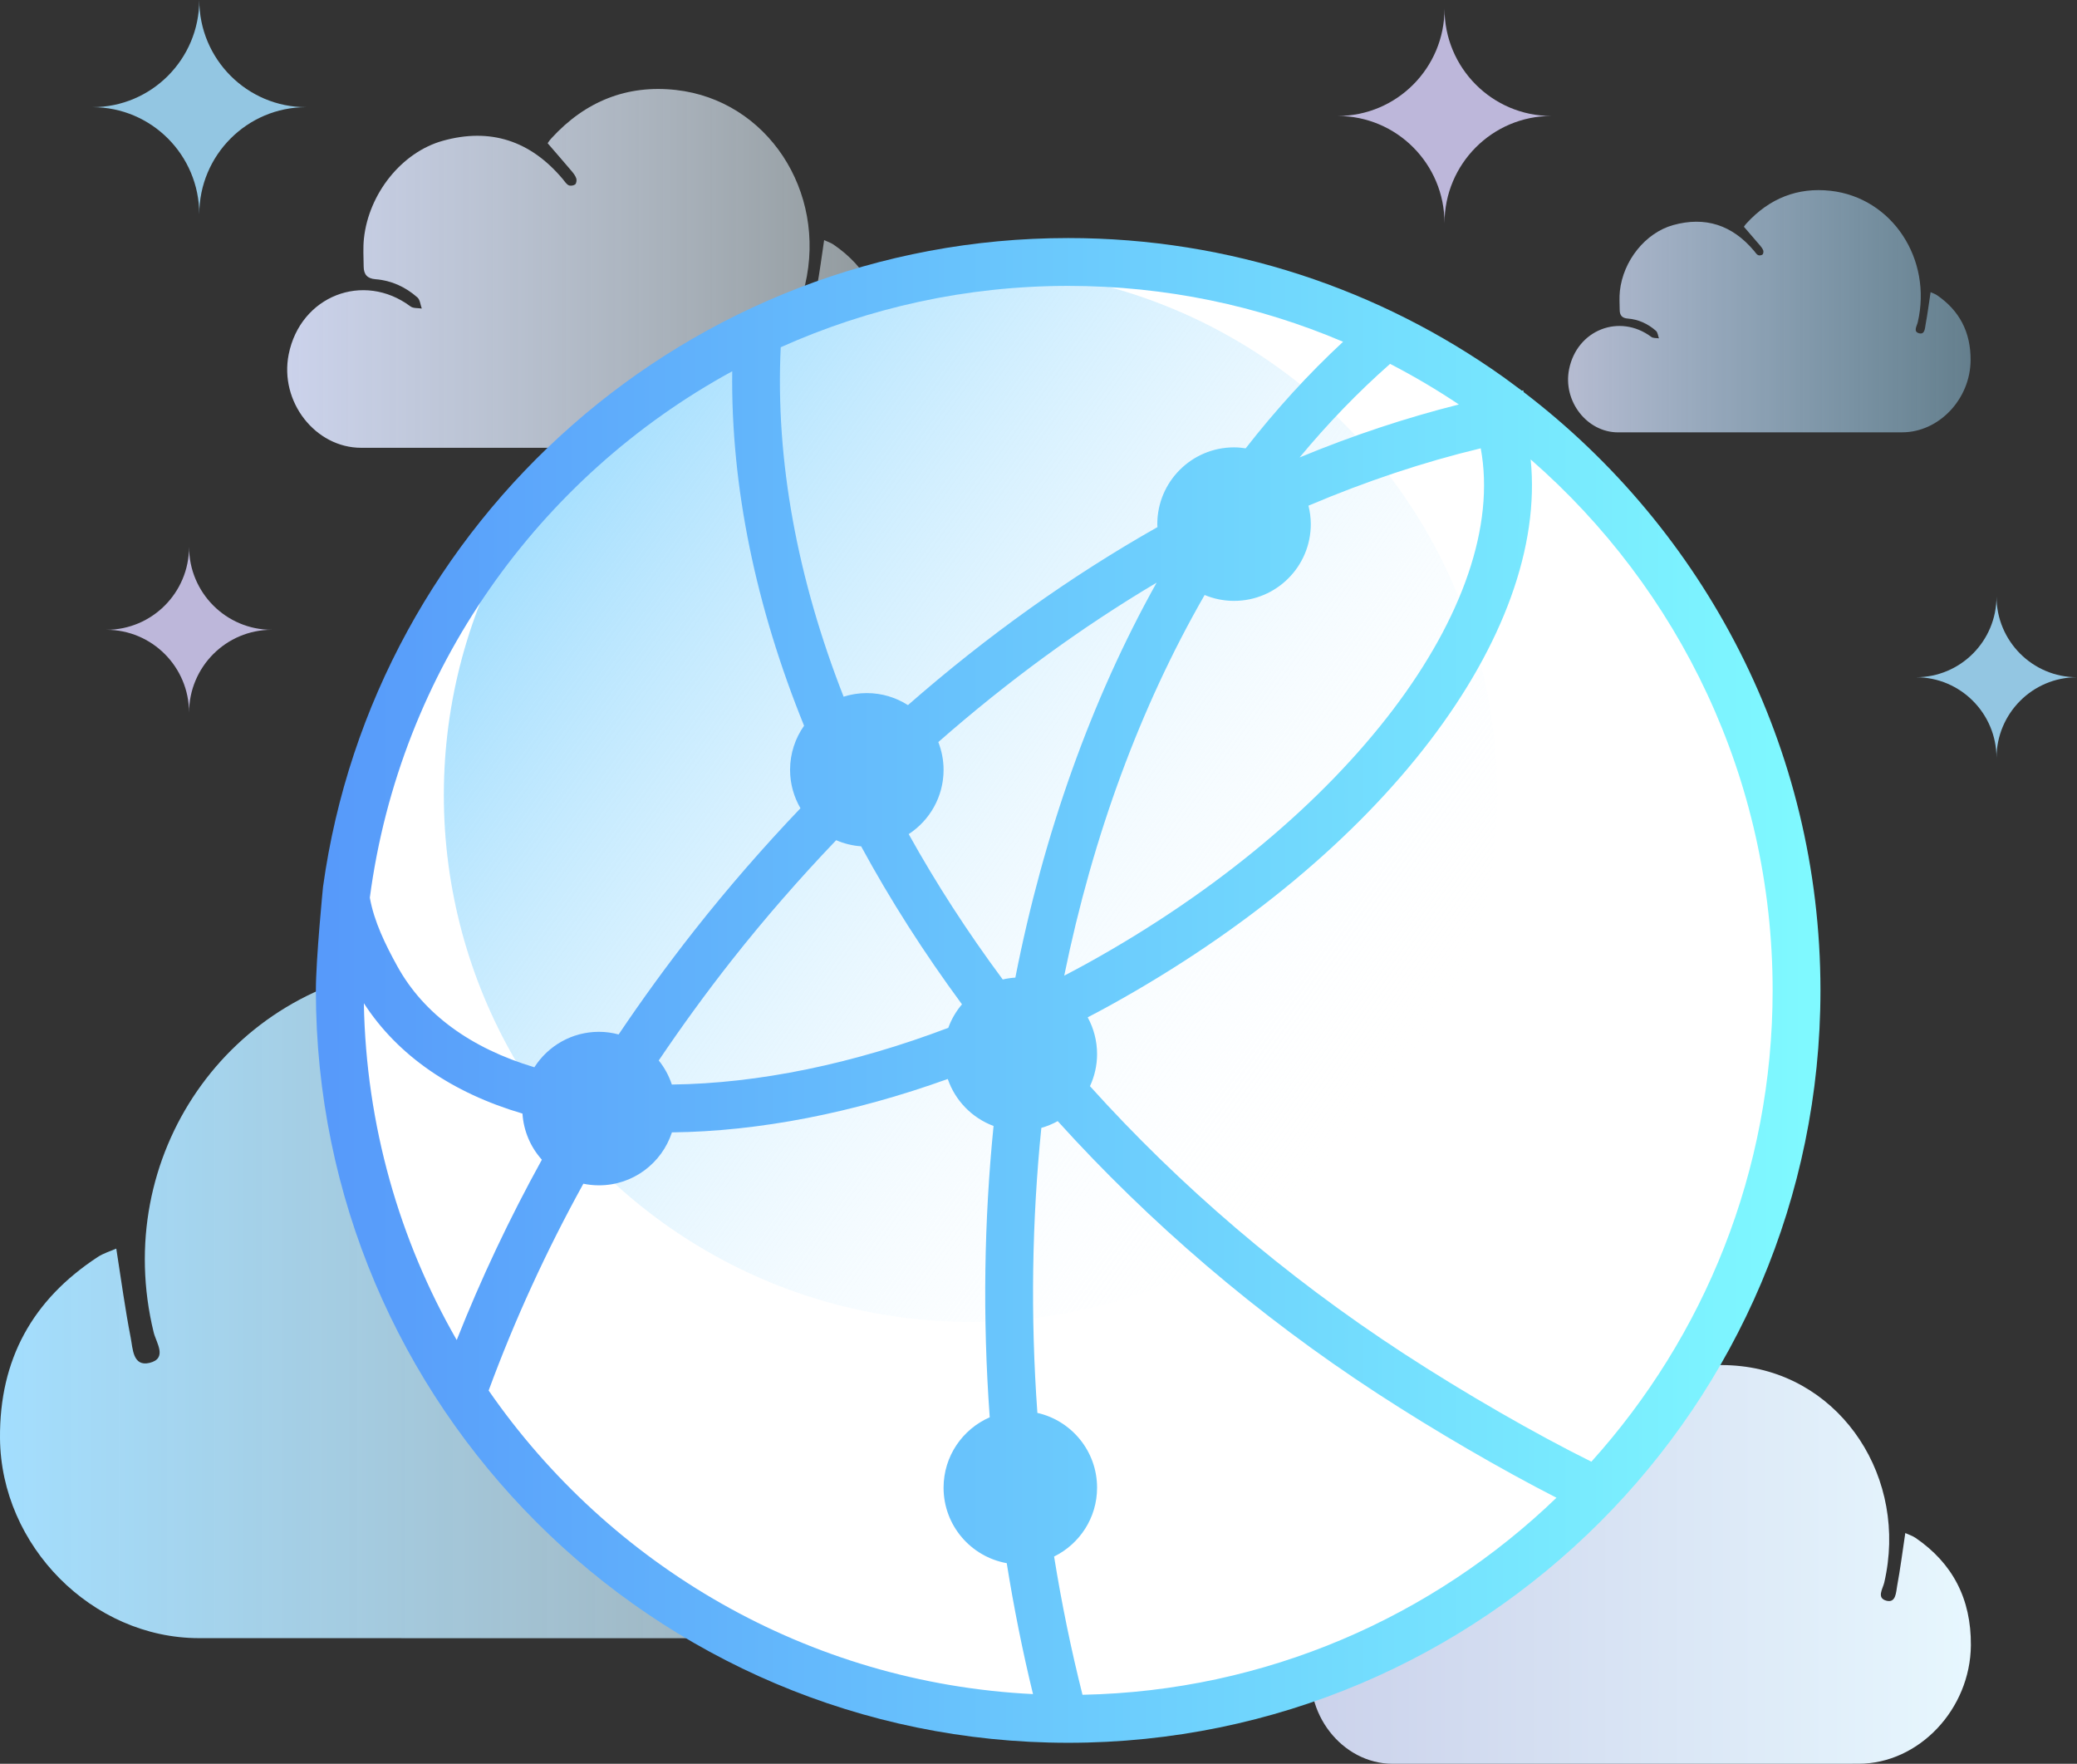
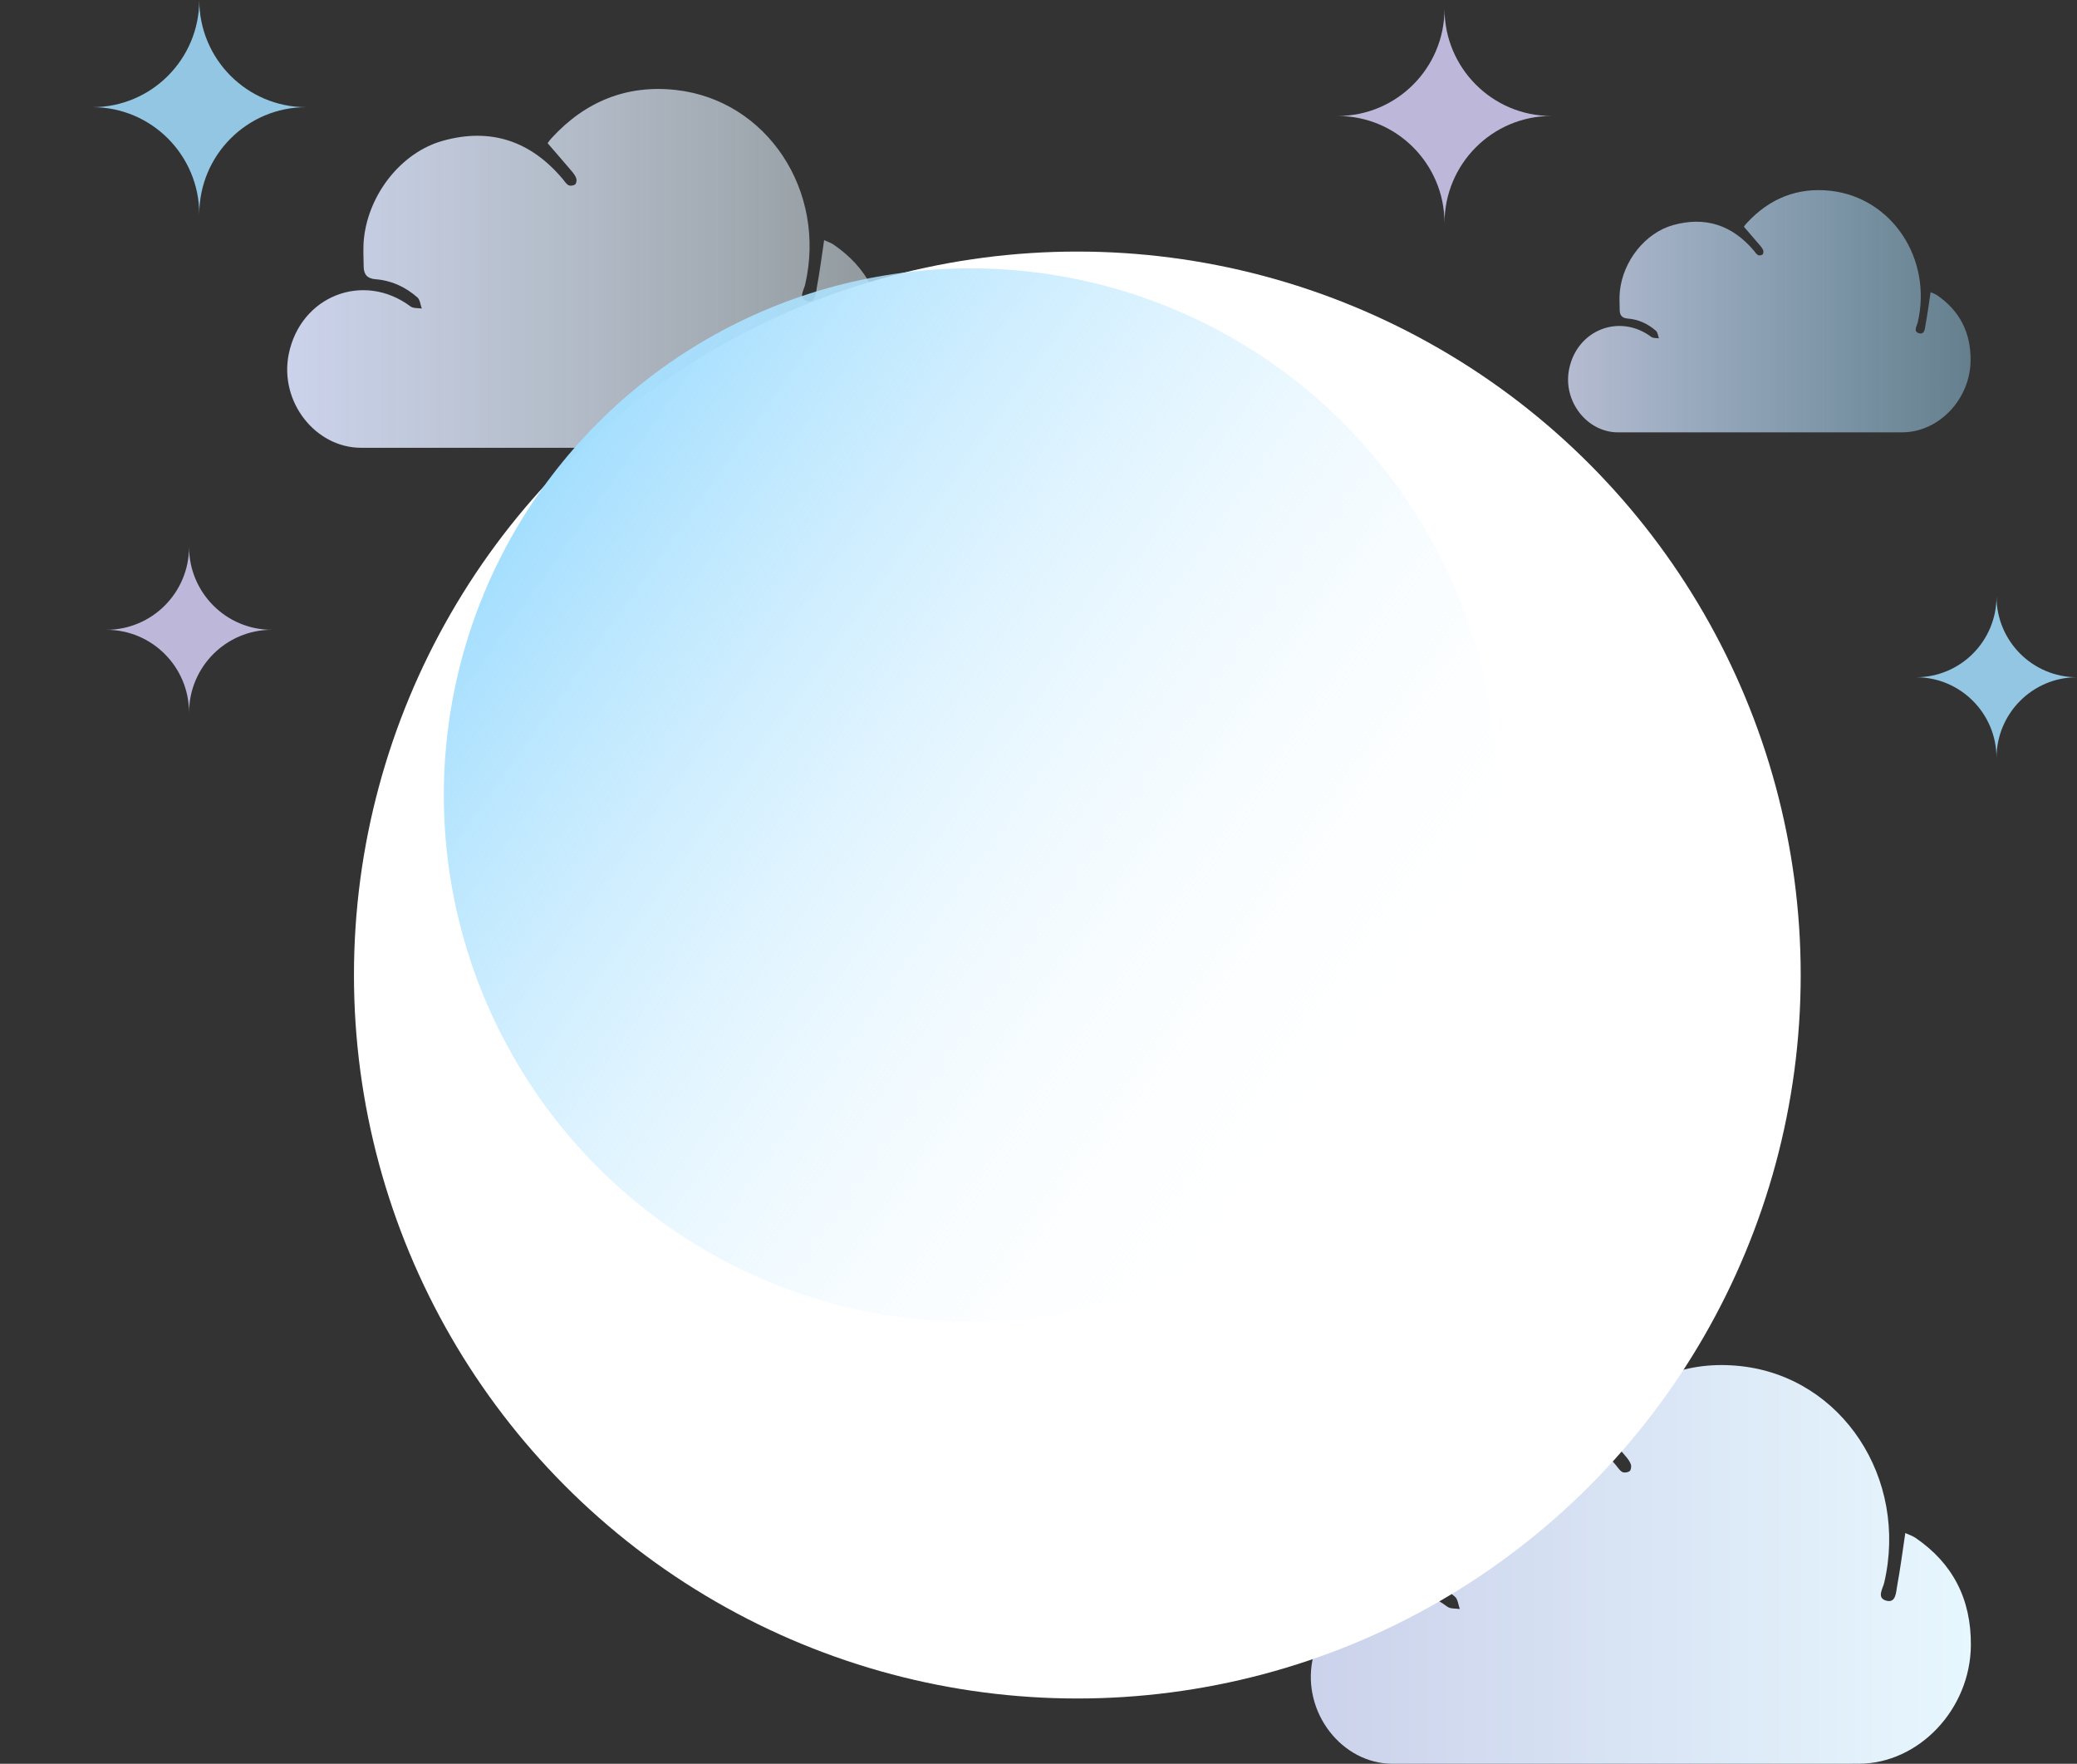
<svg xmlns="http://www.w3.org/2000/svg" enable-background="new 0 0 260.573 221.254" height="221.254" viewBox="0 0 260.573 221.254" width="260.573">
  <rect x="0" y="0" width="260.573" height="221.254" fill="#333333" stroke="none" />
  <linearGradient id="a" gradientUnits="userSpaceOnUse" x1="164.448" x2="247.259" y1="196.245" y2="196.245">
    <stop offset="0" stop-color="#cbd2eb" />
    <stop offset="1" stop-color="#e7f7fe" />
  </linearGradient>
  <linearGradient id="b" gradientUnits="userSpaceOnUse" x1="196.723" x2="247.222" y1="39.044" y2="39.044">
    <stop offset="0" stop-color="#cbd2eb" />
    <stop offset="1" stop-color="#a3defe" stop-opacity=".518" />
  </linearGradient>
  <linearGradient id="c" gradientUnits="userSpaceOnUse" x1="36.026" x2="110.824" y1="33.666" y2="33.666">
    <stop offset="0" stop-color="#cbd2eb" />
    <stop offset="1" stop-color="#e7f7fe" stop-opacity=".518" />
  </linearGradient>
  <linearGradient id="d" gradientUnits="userSpaceOnUse" x1="0" x2="146.85" y1="163.273" y2="163.273">
    <stop offset="0" stop-color="#a3defe" />
    <stop offset="1" stop-color="#e7f7fe" stop-opacity=".518" />
  </linearGradient>
  <linearGradient id="e" gradientTransform="matrix(.814 .581 -.581 .814 2482.238 302.208)" gradientUnits="userSpaceOnUse" x1="-2105.373" x2="-1973.216" y1="1205.937" y2="1205.937">
    <stop offset="0" stop-color="#a3defe" />
    <stop offset="1" stop-color="#fff" stop-opacity="0" />
  </linearGradient>
  <linearGradient id="f" gradientUnits="userSpaceOnUse" x1="39.628" x2="228.388" y1="124.24" y2="124.24">
    <stop offset=".01" stop-color="#579afa" />
    <stop offset=".99" stop-color="#7ff9ff" />
  </linearGradient>
  <path d="m203.983 182.714c.254.299.509.639.625 1.006.078.24.005.704-.163.824-.229.167-.668.233-.91.109-.323-.165-.549-.548-.802-.851-4.505-5.385-10.094-7.18-16.657-5.347-5.717 1.595-10.3 7.359-10.968 13.631-.137 1.289-.051 2.607-.035 3.911.011 1.119.526 1.672 1.645 1.758 2.193.17 4.154 1.062 5.826 2.545.359.316.408 1.018.599 1.541-.528-.09-1.177-.004-1.568-.296-6.544-4.902-15.3-1.459-16.917 6.687-1.305 6.574 3.68 13.021 10.08 13.021 19.48.002 38.959 0 58.441-.006 7.572-.006 14.018-6.859 14.08-14.856.045-5.854-2.304-10.29-6.918-13.462-.406-.277-.888-.426-1.309-.623-.348 2.314-.623 4.484-1.021 6.629-.146.794-.146 2.166-1.334 1.863-1.289-.332-.469-1.501-.289-2.266 3.032-13.047-5.264-25.733-17.935-27.156-6.743-.756-12.561 1.532-17.286 6.719-.178.193-.341.402-.488.623-.07.105-.084.25-.037.096 1.179 1.372 2.27 2.625 3.341 3.9" fill="url(#a)" />
  <path d="m242.206 36.652c-.212 1.404-.381 2.723-.623 4.025-.09.482-.089 1.317-.813 1.132-.786-.2-.285-.911-.177-1.376 1.85-7.926-3.209-15.634-10.938-16.499-4.111-.459-7.659.933-10.541 4.083-.108.117-.209.244-.298.378-.042.063-.052.151-.022.059.719.833 1.384 1.595 2.038 2.368.153.183.31.389.382.611.047.146.001.428-.1.501-.141.101-.408.142-.555.067-.198-.102-.336-.334-.49-.519-2.747-3.271-6.155-4.36-10.157-3.248-3.487.97-6.28 4.472-6.688 8.282-.084.783-.031 1.584-.022 2.376.007.679.321 1.016 1.003 1.067 1.338.104 2.535.646 3.555 1.547.217.192.247.618.364.936-.323-.053-.718-.002-.956-.18-3.991-2.978-9.33-.885-10.316 4.063-.797 3.993 2.242 7.911 6.146 7.911 11.88.001 23.76 0 35.64-.005 4.618-.002 8.549-4.167 8.586-9.025.029-3.556-1.404-6.252-4.219-8.179-.248-.166-.543-.256-.799-.375z" fill="url(#b)" opacity=".859" />
  <path d="m103.394 30.123c-.312 2.081-.562 4.034-.922 5.963-.134.715-.132 1.951-1.205 1.677-1.165-.298-.424-1.351-.262-2.038 2.738-11.74-4.754-23.156-16.199-24.438-6.092-.68-11.346 1.381-15.615 6.047-.159.173-.309.361-.439.561-.063.094-.076.224-.033.087 1.064 1.232 2.049 2.362 3.018 3.507.229.271.459.576.566.906.07.216.001.633-.147.741-.208.15-.605.211-.823.099-.292-.148-.496-.493-.726-.767-4.068-4.845-9.116-6.46-15.044-4.81-5.164 1.435-9.303 6.621-9.906 12.266-.124 1.16-.046 2.347-.033 3.52.011 1.006.475 1.504 1.486 1.582 1.98.152 3.753.955 5.264 2.29.322.285.367.915.54 1.387-.478-.08-1.063-.003-1.417-.267-5.91-4.411-13.819-1.312-15.28 6.018-1.179 5.916 3.323 11.718 9.103 11.718 17.596.001 35.192 0 52.788-.007 6.841-.003 12.661-6.172 12.718-13.367.042-5.268-2.08-9.262-6.248-12.115-.368-.249-.805-.384-1.184-.56z" fill="url(#c)" />
-   <path d="m14.588 156.625c.615 3.906 1.104 7.57 1.812 11.191.262 1.341.257 3.656 2.365 3.144 2.287-.559.83-2.532.516-3.823-5.379-22.029 9.33-43.453 31.804-45.855 11.957-1.277 22.274 2.589 30.653 11.344.314.328.605.683.865 1.054.123.176.149.419.064.161-2.088 2.314-4.025 4.434-5.926 6.584-.447.506-.9 1.077-1.11 1.699-.138.407-.005 1.188.29 1.392.409.282 1.188.394 1.617.185.57-.28.973-.926 1.422-1.438 7.988-9.094 17.898-12.121 29.535-9.029 10.14 2.695 18.264 12.43 19.449 23.02.242 2.176.092 4.4.066 6.603-.021 1.89-.933 2.825-2.918 2.97-3.89.284-7.369 1.791-10.332 4.295-.635.537-.723 1.72-1.062 2.604.938-.152 2.088-.005 2.781-.498 11.604-8.279 27.131-2.465 30 11.289 2.312 11.099-6.525 21.988-17.873 21.989-34.545.003-69.09 0-103.635-.015-13.43-.006-24.861-11.581-24.971-25.083-.08-9.882 4.084-17.376 12.268-22.732.717-.471 1.576-.721 2.32-1.051z" fill="url(#d)" />
-   <path d="m194.625 14.548c-7.399 0-13.401-6.02-13.401-13.443 0 7.424-5.999 13.443-13.402 13.443 7.403 0 13.402 6.019 13.402 13.442 0-7.424 6.002-13.442 13.401-13.442z" fill="#d4cdf5" opacity=".859" />
+   <path d="m194.625 14.548c-7.399 0-13.401-6.02-13.401-13.443 0 7.424-5.999 13.443-13.402 13.443 7.403 0 13.402 6.019 13.402 13.442 0-7.424 6.002-13.442 13.401-13.442" fill="#d4cdf5" opacity=".859" />
  <path d="m34.091 79.002c-5.727 0-10.373-4.659-10.373-10.406 0 5.747-4.645 10.406-10.375 10.406 5.73 0 10.375 4.659 10.375 10.406 0-5.747 4.646-10.406 10.373-10.406z" fill="#d4cdf5" opacity=".859" />
  <path d="m38.401 13.443c-7.4 0-13.402-6.02-13.402-13.443 0 7.424-5.998 13.443-13.401 13.443 7.403 0 13.401 6.019 13.401 13.443 0-7.424 6.002-13.443 13.402-13.443z" fill="#a3defe" opacity=".859" />
  <path d="m260.573 84.955c-5.575 0-10.098-4.535-10.098-10.129 0 5.594-4.521 10.129-10.1 10.129 5.579 0 10.1 4.536 10.1 10.131.001-5.595 4.523-10.131 10.098-10.131z" fill="#a3defe" opacity=".859" />
  <circle cx="135.158" cy="122.309" fill="#fff" r="90.752" />
  <circle cx="121.76" cy="99.744" fill="url(#e)" r="66.078" />
-   <path d="m191.146 49.177-.039-.213c-.063.012-.126.026-.189.038-.555-.422-1.115-.836-1.681-1.244-.104-.212.109.209 0 0l-.635-.464c-15.421-10.974-34.268-17.433-54.595-17.433-47.639 0-87.141 35.48-93.483 81.402 0 0-.896 9.058-.896 12.977 0 52.041 42.339 94.378 94.38 94.378s94.38-42.337 94.38-94.378c0-30.58-14.624-57.805-37.242-75.063zm-54.835 71.717c-.929.513-1.862 1.007-2.797 1.495 3.583-17.555 9.562-33.754 17.615-47.751 1.137.473 2.383.736 3.69.736 5.317 0 9.629-4.312 9.629-9.629 0-.799-.108-1.571-.292-2.313 7.147-3.034 14.376-5.458 21.613-7.196 3.597 19.467-16.503 46.457-49.458 64.658zm-52.024 15.153c-.366-1.11-.926-2.131-1.644-3.021 2.879-4.268 5.929-8.47 9.173-12.587 4.162-5.282 8.545-10.289 13.087-15.044.972.424 2.026.687 3.132.768 3.656 6.737 7.895 13.367 12.651 19.821-.738.864-1.321 1.861-1.719 2.949-11.909 4.518-23.792 6.981-34.68 7.114zm41.51-13.181c-4.413-5.946-8.358-12.044-11.795-18.233 2.632-1.719 4.375-4.686 4.375-8.063 0-1.229-.239-2.401-.66-3.483 8.726-7.657 17.913-14.374 27.388-19.996-8.164 14.607-14.163 31.423-17.724 49.543-.541.034-1.07.111-1.584.232zm48.598-77.223c2.979 1.537 5.86 3.24 8.631 5.095-6.693 1.683-13.373 3.903-19.984 6.645 3.536-4.265 7.325-8.19 11.353-11.74zm-76.448-2.084c11.019-4.943 23.224-7.697 36.061-7.697 12.23 0 23.888 2.498 34.49 7.01-4.361 4.043-8.436 8.521-12.221 13.368-.477-.073-.961-.122-1.458-.122-5.316 0-9.629 4.311-9.629 9.628 0 .127.014.251.019.376-10.857 6.14-21.377 13.638-31.302 22.328-1.492-.949-3.259-1.508-5.159-1.508-1.016 0-1.993.159-2.912.451-5.776-14.735-8.576-29.624-7.889-43.834zm-6.085 3.014c-.18 14.505 2.98 29.588 9.014 44.463-1.104 1.566-1.757 3.472-1.757 5.533 0 1.759.479 3.401 1.302 4.819-4.624 4.85-9.08 9.96-13.317 15.337-3.359 4.263-6.516 8.614-9.494 13.036-.788-.208-1.61-.33-2.464-.33-3.409 0-6.397 1.775-8.108 4.448-7.965-2.386-13.886-6.683-17.189-12.667-1.504-2.721-2.922-5.622-3.453-8.605 3.766-28.526 21.189-52.806 45.466-66.034zm-46.214 79.272c4.241 6.551 11.061 11.243 19.899 13.843.145 2.22 1.037 4.23 2.433 5.788-4.069 7.378-7.638 14.929-10.682 22.622-7.172-12.497-11.375-26.905-11.65-42.253zm15.656 48.583c3.255-8.846 7.232-17.506 11.881-25.941.634.131 1.289.201 1.961.201 4.274 0 7.893-2.787 9.15-6.642 10.928-.122 22.748-2.438 34.607-6.698.935 2.726 3.053 4.893 5.745 5.896-1.181 11.807-1.385 24.001-.49 36.388.004.052.009.104.013.155-3.408 1.482-5.794 4.876-5.794 8.83 0 4.734 3.421 8.662 7.925 9.469.888 5.548 1.983 11.033 3.295 16.423-28.286-1.398-53.113-16.157-68.293-38.081zm74.502 38.167c-1.43-5.681-2.62-11.473-3.563-17.342 3.19-1.568 5.392-4.841 5.392-8.636 0-4.582-3.202-8.408-7.488-9.382-.001-.012-.002-.023-.003-.035-.879-12.172-.673-24.144.498-35.717.723-.206 1.411-.489 2.054-.849 11.44 12.646 24.937 24.283 40.152 34.193 7.199 4.689 15.517 9.521 22.424 13.051-15.499 14.924-36.413 24.256-59.466 24.717zm63.841-29.24c-7.015-3.476-15.893-8.583-23.525-13.555-14.945-9.734-28.206-21.149-39.378-33.549.565-1.226.89-2.585.89-4.023 0-1.671-.427-3.242-1.176-4.611.92-.482 1.839-.967 2.753-1.472 34.439-19.019 55.04-46.636 52.82-68.514 18.59 16.214 30.356 40.062 30.356 66.608.001 22.711-8.613 43.447-22.74 59.116z" fill="url(#f)" />
</svg>